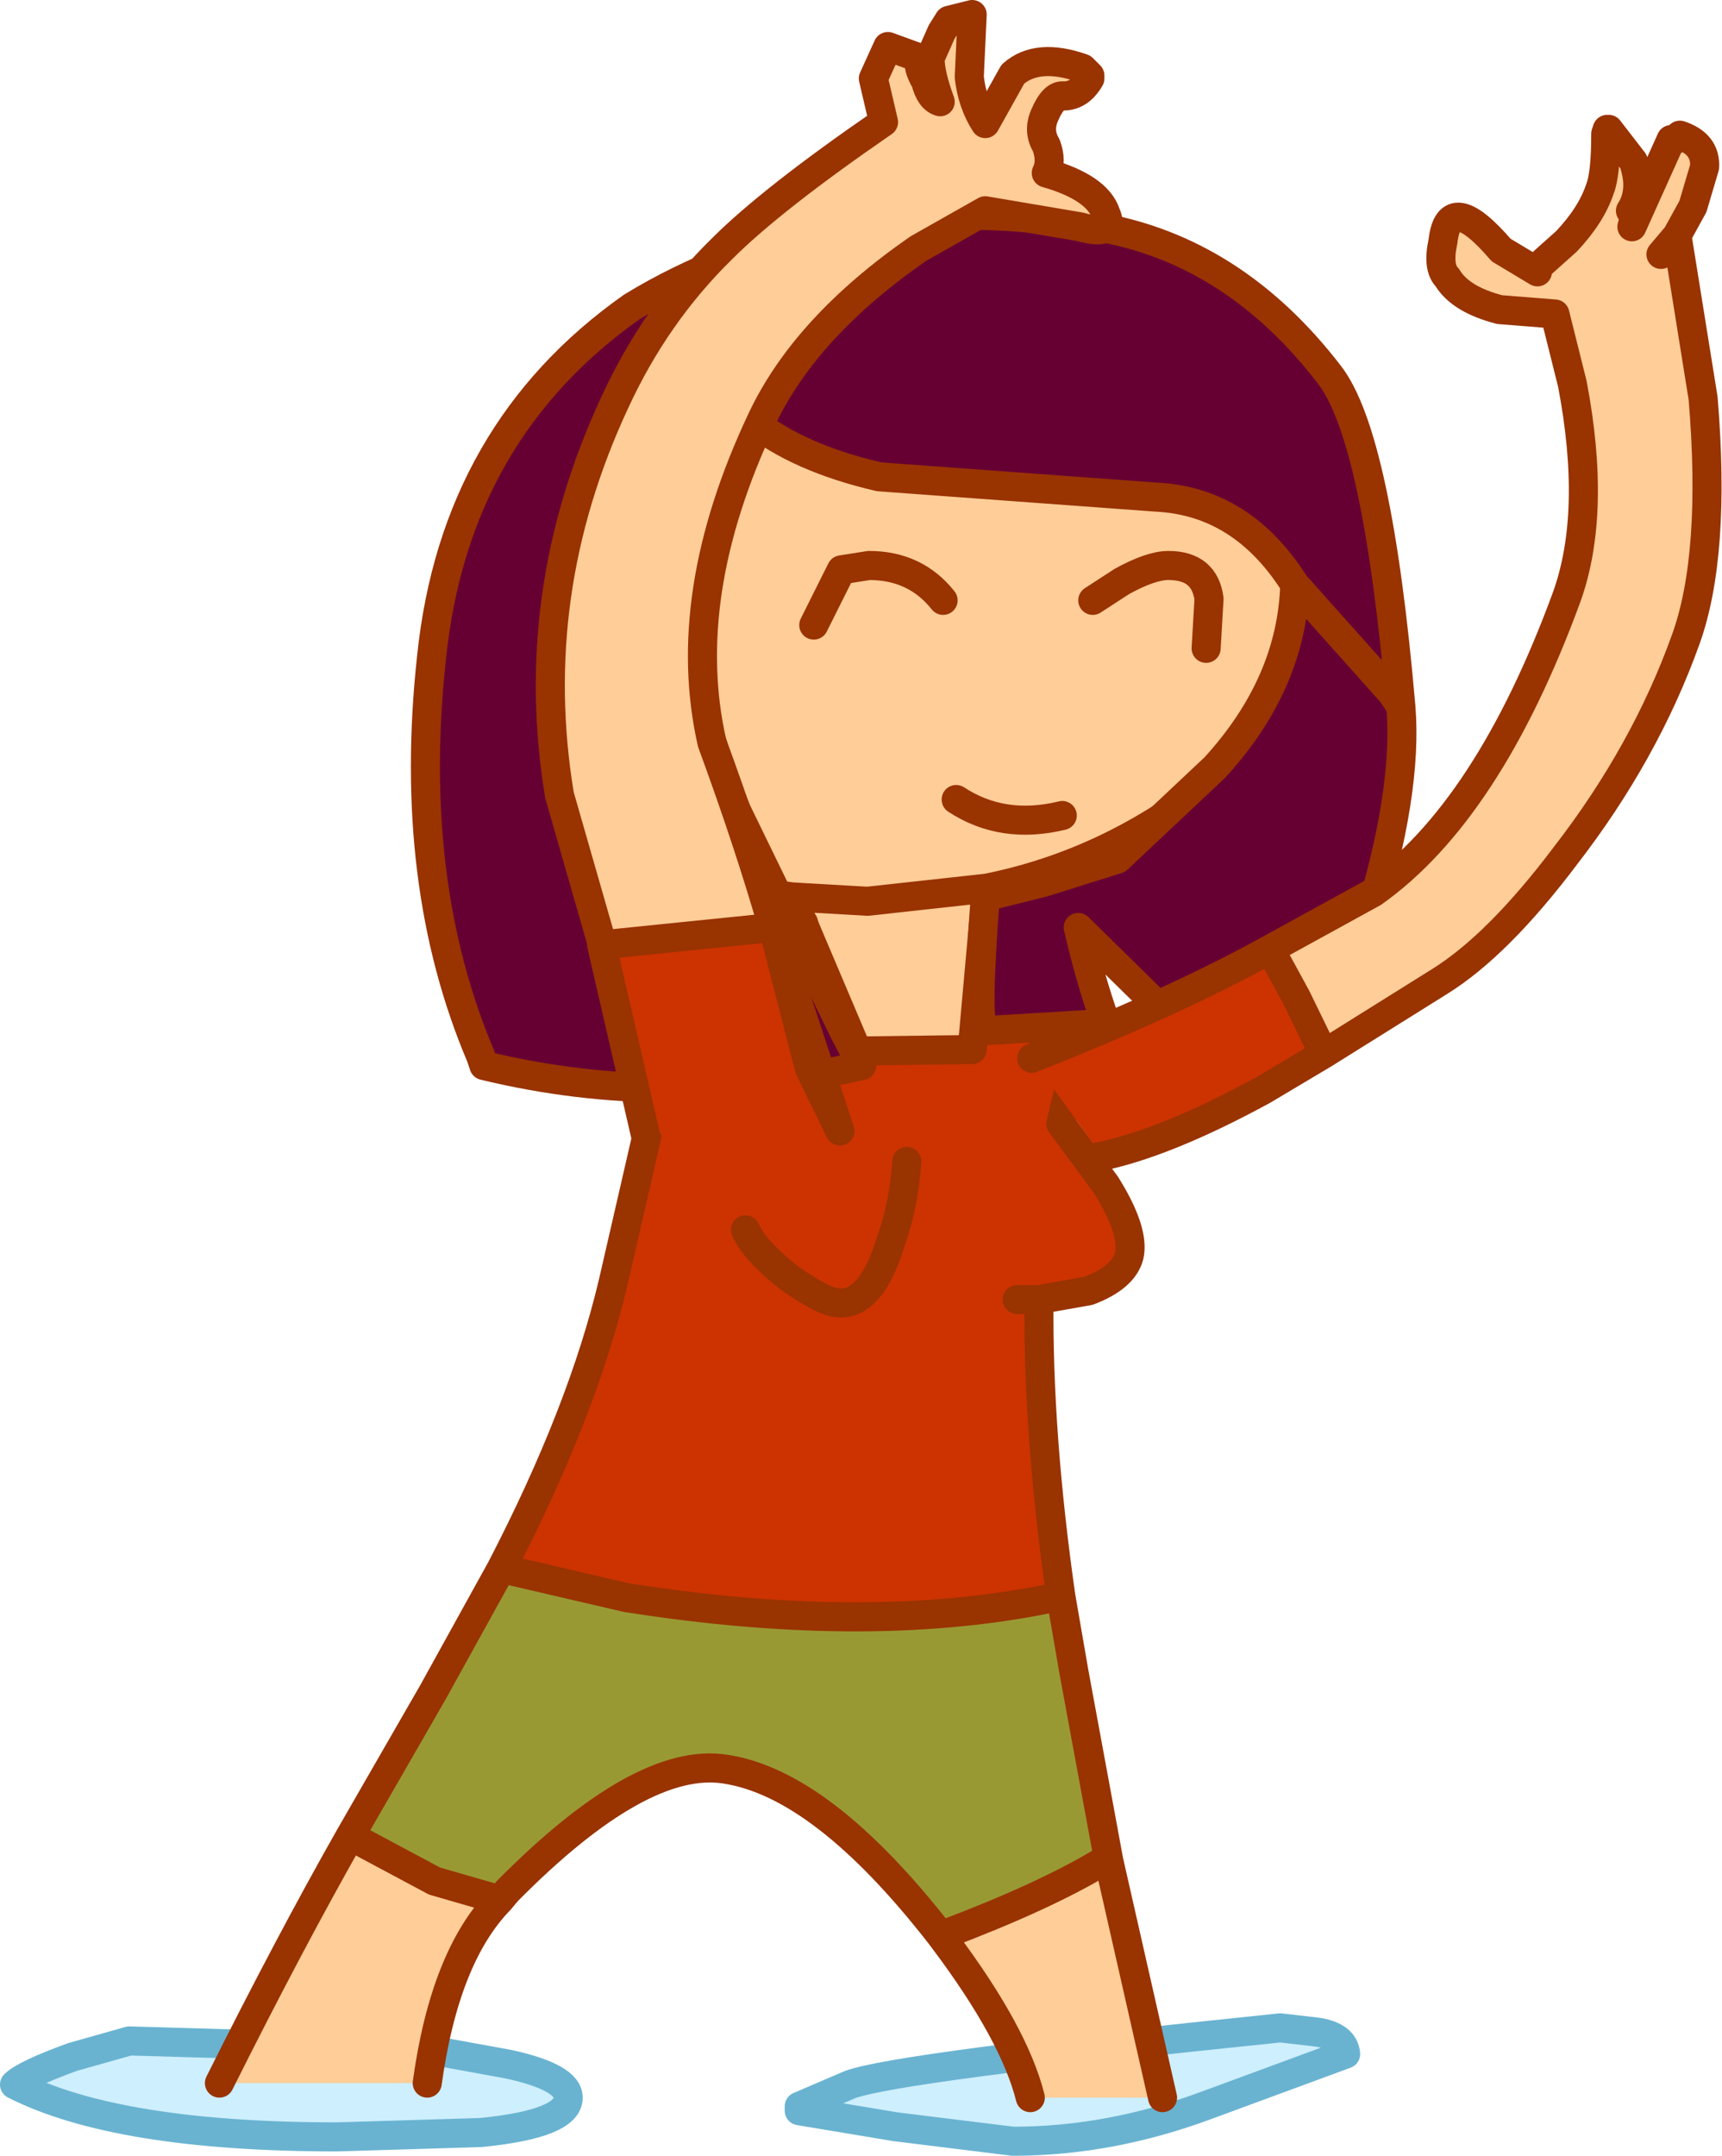
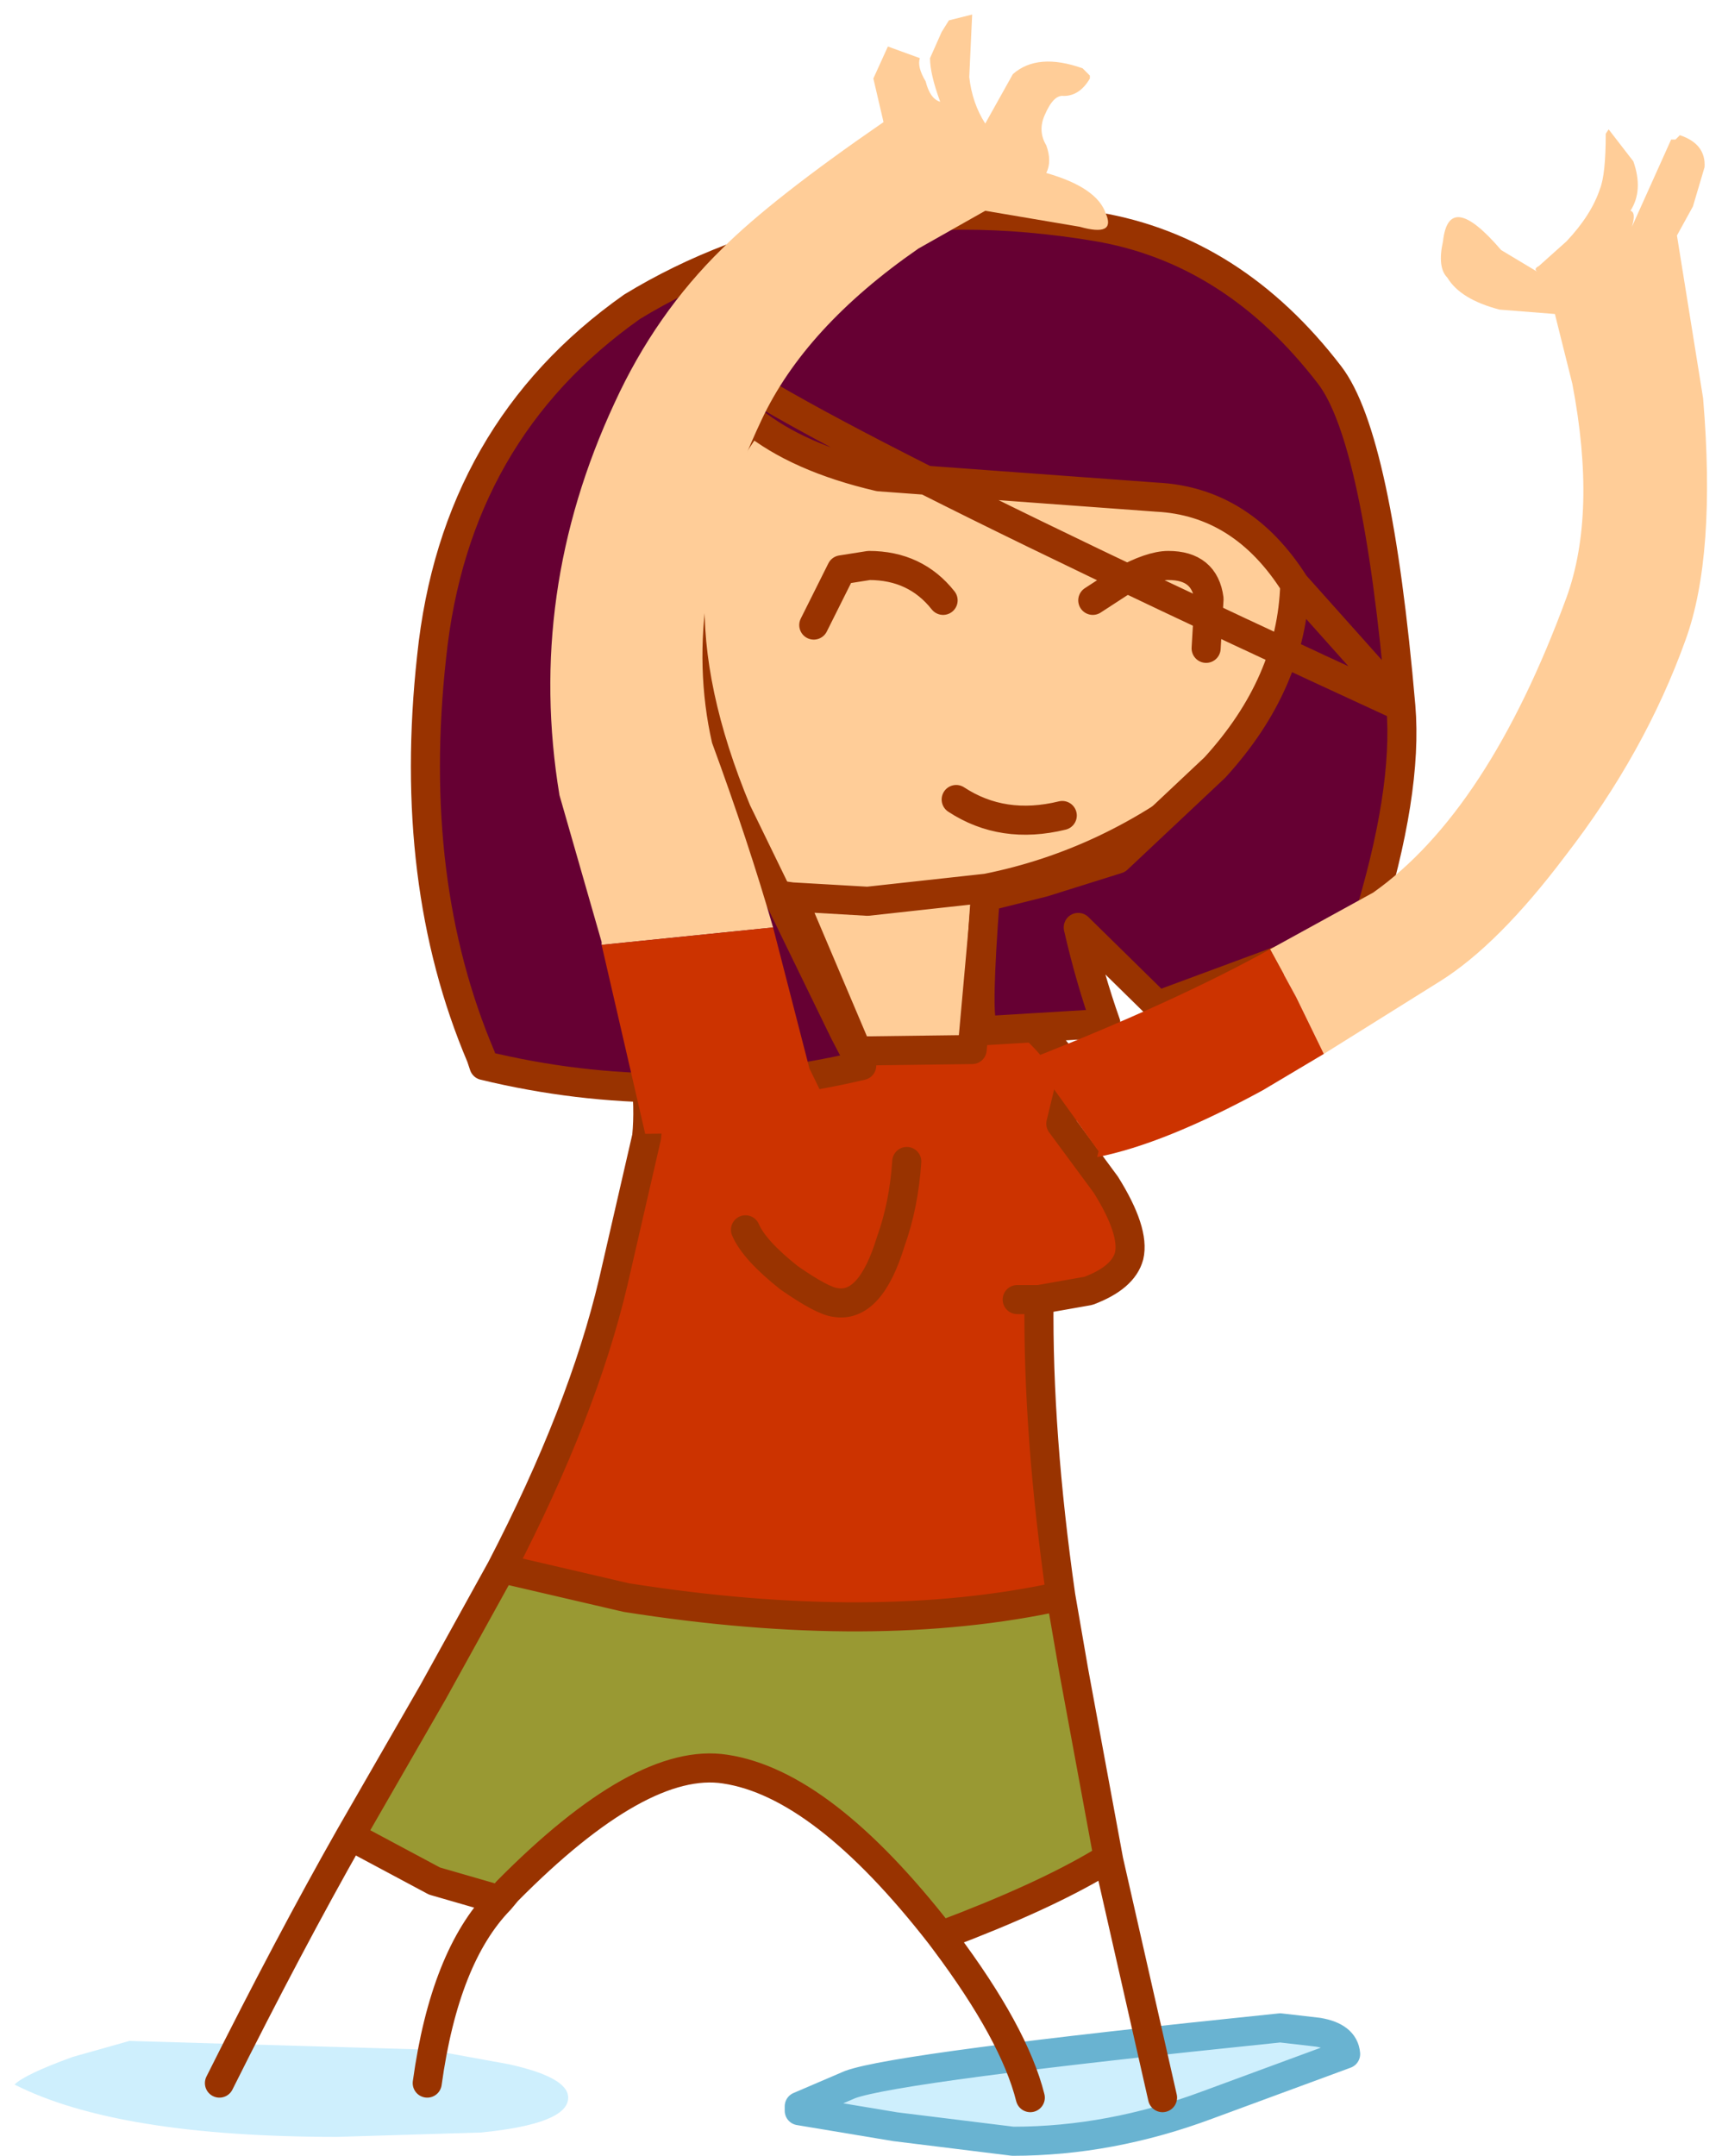
<svg xmlns="http://www.w3.org/2000/svg" height="74.15px" width="59.25px">
  <g transform="matrix(1.0, 0.0, 0.0, 1.0, 0.5, 14.6)">
    <path d="M19.05 57.55 Q19.05 58.45 16.05 58.75 L11.1 58.9 Q3.55 58.9 0.0 57.1 0.35 56.75 2.0 56.15 L3.95 55.6 14.25 55.9 17.0 56.4 Q19.05 56.85 19.05 57.55" fill="#ceeffd" fill-rule="evenodd" stroke="none" />
-     <path d="M19.05 57.55 Q19.05 56.85 17.0 56.4 L14.25 55.9 3.95 55.6 2.0 56.15 Q0.35 56.75 0.0 57.1 3.55 58.9 11.1 58.9 L16.05 58.75 Q19.05 58.45 19.05 57.55 Z" fill="none" stroke="#69b3d1" stroke-linecap="round" stroke-linejoin="round" stroke-width="1.0" />
    <path d="M34.35 59.05 L30.3 58.55 27.0 58.0 27.0 57.85 28.75 57.1 Q30.4 56.5 43.55 55.15 L44.85 55.3 Q45.75 55.45 45.8 56.05 L41.05 57.8 Q37.7 59.05 34.35 59.05" fill="#ceeffd" fill-rule="evenodd" stroke="none" />
    <path d="M34.35 59.05 Q37.7 59.05 41.05 57.8 L45.8 56.05 Q45.75 55.45 44.85 55.3 L43.55 55.15 Q30.4 56.5 28.75 57.1 L27.0 57.85 27.0 58.0 30.3 58.55 34.35 59.05 Z" fill="none" stroke="#69b3d1" stroke-linecap="round" stroke-linejoin="round" stroke-width="1.0" />
    <path d="M16.75 39.35 Q19.55 33.95 20.6 29.5 L21.75 24.5 Q21.95 22.5 21.15 19.75 33.15 16.7 36.4 22.4 L36.0 24.05 37.55 26.15 Q38.55 27.75 38.35 28.6 38.15 29.35 36.95 29.8 L35.25 30.1 Q35.2 34.7 36.0 40.3 29.6 41.7 21.05 40.35 L16.75 39.35 M34.5 30.1 L35.25 30.1 34.5 30.1 M30.7 25.35 Q30.6 26.85 30.15 28.1 29.45 30.4 28.25 30.2 27.8 30.15 26.65 29.35 25.45 28.4 25.15 27.7 25.45 28.4 26.65 29.35 27.8 30.15 28.25 30.2 29.45 30.4 30.15 28.1 30.6 26.85 30.7 25.35" fill="#cc3300" fill-rule="evenodd" stroke="none" />
    <path d="M16.75 39.35 L21.05 40.35 Q29.6 41.7 36.0 40.3 L36.45 42.9 37.65 49.4 37.4 49.45 Q35.4 50.65 31.95 51.95 L31.85 51.95 Q27.8 46.75 24.45 46.25 21.55 45.8 16.95 50.45 L16.7 50.75 14.45 50.1 11.55 48.55 14.4 43.6 16.75 39.35" fill="#999933" fill-rule="evenodd" stroke="none" />
-     <path d="M11.55 48.55 L14.45 50.1 16.7 50.75 Q14.8 52.7 14.2 57.05 L7.05 57.05 Q9.45 52.25 11.55 48.55 M31.85 51.95 L31.95 51.95 Q35.4 50.65 37.4 49.45 L37.65 49.4 39.5 57.55 34.95 57.55 Q34.4 55.35 32.0 52.15 L31.85 51.95" fill="#ffcd98" fill-rule="evenodd" stroke="none" />
    <path d="M35.25 30.1 L36.95 29.8 Q38.15 29.35 38.35 28.6 38.55 27.75 37.55 26.15 L36.0 24.05 36.4 22.4 Q33.15 16.7 21.15 19.75 21.95 22.5 21.75 24.5 L20.6 29.5 Q19.55 33.95 16.75 39.35 L21.05 40.35 Q29.6 41.7 36.0 40.3 35.2 34.7 35.25 30.1 L34.5 30.1 M16.75 39.35 L14.4 43.6 11.55 48.55 14.45 50.1 16.7 50.75 16.95 50.45 Q21.55 45.8 24.45 46.25 27.8 46.75 31.85 51.95 L31.95 51.95 Q35.4 50.65 37.4 49.45 M37.65 49.4 L36.45 42.9 36.0 40.3 M25.15 27.7 Q25.45 28.4 26.65 29.35 27.8 30.15 28.25 30.2 29.45 30.4 30.15 28.1 30.6 26.85 30.7 25.35 M31.85 51.95 L32.0 52.15 Q34.4 55.35 34.95 57.55 M39.5 57.55 L37.65 49.4 M11.55 48.55 Q9.45 52.25 7.05 57.05 M14.2 57.05 Q14.8 52.7 16.7 50.75" fill="none" stroke="#993300" stroke-linecap="round" stroke-linejoin="round" stroke-width="1.0" />
    <path d="M31.95 6.05 Q31.0 4.85 29.4 4.85 L28.45 5.0 27.5 6.9 28.45 5.0 29.4 4.85 Q31.0 4.85 31.95 6.05 M32.4 12.9 Q34.0 13.95 36.05 13.45 34.0 13.95 32.4 12.9 M41.25 12.25 Q37.7 15.1 33.45 15.95 L32.95 21.5 29.0 21.55 26.75 16.25 Q22.8 15.75 19.7 13.85 15.5 11.1 15.8 7.2 L16.1 5.9 17.15 3.3 17.4 1.7 Q17.45 0.95 18.7 -0.5 19.9 -1.9 24.5 -4.4 29.15 -6.8 35.35 -6.6 41.7 -6.5 44.6 -2.05 46.5 0.75 46.15 4.55 45.8 8.5 41.25 12.25 M26.75 16.25 L29.35 16.4 33.45 15.95 29.35 16.4 26.75 16.25 M41.0 7.7 L41.1 6.0 Q40.95 4.85 39.7 4.85 39.1 4.85 38.1 5.4 L37.1 6.05 38.1 5.4 Q39.1 4.85 39.7 4.85 40.95 4.85 41.1 6.0 L41.0 7.7" fill="#ffcd98" fill-rule="evenodd" stroke="none" />
    <path d="M36.05 13.45 Q34.0 13.95 32.4 12.9 M27.5 6.9 L28.45 5.0 29.4 4.85 Q31.0 4.85 31.95 6.05 M41.25 12.25 Q37.7 15.1 33.45 15.95 L32.95 21.5 29.0 21.55 26.75 16.25 Q22.8 15.75 19.7 13.85 15.5 11.1 15.8 7.2 L16.1 5.9 17.15 3.3 17.4 1.7 Q17.45 0.95 18.7 -0.5 19.9 -1.9 24.5 -4.4 29.15 -6.8 35.35 -6.6 41.7 -6.5 44.6 -2.05 46.5 0.75 46.15 4.55 45.8 8.5 41.25 12.25 M37.1 6.05 L38.1 5.4 Q39.1 4.85 39.7 4.85 40.95 4.85 41.1 6.0 L41.0 7.7 M33.45 15.95 L29.35 16.4 26.75 16.25" fill="none" stroke="#993300" stroke-linecap="round" stroke-linejoin="round" stroke-width="1.0" />
    <path d="M45.25 -1.7 Q46.9 0.45 47.7 9.7 47.95 12.65 46.5 17.3 L46.45 17.35 39.7 19.85 39.35 20.0 36.6 17.3 Q37.0 19.05 37.55 20.6 L33.4 20.85 33.3 20.6 Q33.1 20.3 33.4 16.25 L35.4 15.75 37.95 14.95 41.3 11.8 Q43.95 8.9 44.05 5.5 42.25 2.65 39.3 2.5 L29.75 1.8 Q26.95 1.15 25.35 -0.15 21.4 5.0 24.85 13.3 L28.55 20.9 29.15 22.05 Q22.55 23.6 16.15 22.05 L16.05 21.75 Q13.5 15.75 14.35 8.0 15.15 0.25 21.25 -4.05 24.45 -6.0 28.45 -6.8 32.45 -7.6 37.25 -6.8 41.95 -6.0 45.25 -1.7 M23.35 -2.9 Q23.9 -1.25 25.35 -0.15 23.9 -1.25 23.35 -2.9 M47.7 9.7 L47.4 9.25 44.05 5.5 47.4 9.25 47.7 9.7" fill="#660033" fill-rule="evenodd" stroke="none" />
-     <path d="M45.25 -1.7 Q46.9 0.45 47.7 9.7 47.95 12.65 46.5 17.3 L46.45 17.35 39.7 19.85 39.35 20.0 36.6 17.3 Q37.0 19.05 37.55 20.6 L33.4 20.85 33.3 20.6 Q33.1 20.3 33.4 16.25 L35.4 15.75 37.95 14.95 41.3 11.8 Q43.95 8.9 44.05 5.5 42.25 2.65 39.3 2.5 L29.75 1.8 Q26.95 1.15 25.35 -0.15 21.4 5.0 24.85 13.3 L28.55 20.9 29.15 22.05 Q22.55 23.6 16.15 22.05 L16.05 21.75 Q13.5 15.75 14.35 8.0 15.15 0.25 21.25 -4.05 24.45 -6.0 28.45 -6.8 32.45 -7.6 37.25 -6.8 41.95 -6.0 45.25 -1.7 M44.05 5.5 L47.4 9.25 47.7 9.7 M25.35 -0.15 Q23.9 -1.25 23.35 -2.9" fill="none" stroke="#993300" stroke-linecap="round" stroke-linejoin="round" stroke-width="1.0" />
+     <path d="M45.25 -1.7 Q46.9 0.45 47.7 9.7 47.95 12.65 46.5 17.3 L46.45 17.35 39.7 19.85 39.35 20.0 36.6 17.3 Q37.0 19.05 37.55 20.6 L33.4 20.85 33.3 20.6 Q33.1 20.3 33.4 16.25 L35.4 15.75 37.95 14.95 41.3 11.8 Q43.95 8.9 44.05 5.5 42.25 2.65 39.3 2.5 L29.75 1.8 Q26.95 1.15 25.35 -0.15 21.4 5.0 24.85 13.3 L28.55 20.9 29.15 22.05 Q22.55 23.6 16.15 22.05 L16.05 21.75 Q13.5 15.75 14.35 8.0 15.15 0.25 21.25 -4.05 24.45 -6.0 28.45 -6.8 32.45 -7.6 37.25 -6.8 41.95 -6.0 45.25 -1.7 M44.05 5.5 L47.4 9.25 47.7 9.7 Q23.9 -1.25 23.35 -2.9" fill="none" stroke="#993300" stroke-linecap="round" stroke-linejoin="round" stroke-width="1.0" />
    <path d="M20.2 17.9 L20.2 17.8 18.75 12.75 Q17.6 5.8 20.65 -0.75 22.05 -3.8 24.35 -6.05 26.05 -7.75 29.9 -10.4 L29.55 -11.9 30.05 -13.0 31.15 -12.6 Q31.05 -12.3 31.35 -11.8 31.5 -11.2 31.85 -11.1 31.5 -12.05 31.5 -12.6 L31.9 -13.5 32.15 -13.9 32.95 -14.1 32.85 -11.95 Q32.95 -11.05 33.4 -10.35 L34.35 -12.05 Q35.2 -12.8 36.75 -12.25 L37.0 -12.0 37.0 -11.9 Q36.65 -11.3 36.1 -11.3 35.75 -11.35 35.45 -10.65 35.2 -10.1 35.5 -9.6 35.7 -9.05 35.5 -8.65 37.25 -8.15 37.55 -7.25 37.9 -6.45 36.65 -6.8 L33.4 -7.35 31.1 -6.05 Q27.2 -3.35 25.7 -0.15 22.85 5.9 24.0 10.95 25.25 14.35 26.1 17.3 L20.2 17.9" fill="#ffcd98" fill-rule="evenodd" stroke="none" />
    <path d="M20.2 17.9 L26.1 17.3 27.35 22.15 28.4 24.3 21.7 24.4 20.2 17.9" fill="#cc3300" fill-rule="evenodd" stroke="none" />
-     <path d="M26.1 17.3 Q25.25 14.35 24.0 10.95 22.85 5.9 25.7 -0.15 27.2 -3.35 31.1 -6.05 L33.4 -7.35 36.65 -6.8 Q37.9 -6.45 37.55 -7.25 37.25 -8.15 35.5 -8.65 35.7 -9.05 35.5 -9.6 35.2 -10.1 35.45 -10.65 35.75 -11.35 36.1 -11.3 36.65 -11.3 37.0 -11.9 L37.0 -12.0 36.75 -12.25 Q35.2 -12.8 34.35 -12.05 L33.4 -10.35 Q32.95 -11.05 32.85 -11.95 L32.95 -14.1 32.15 -13.9 31.9 -13.5 31.5 -12.6 Q31.5 -12.05 31.85 -11.1 31.5 -11.2 31.35 -11.8 31.05 -12.3 31.15 -12.6 L30.05 -13.0 29.55 -11.9 29.9 -10.4 Q26.05 -7.75 24.35 -6.05 22.05 -3.8 20.65 -0.75 17.6 5.8 18.75 12.75 L20.2 17.8 20.2 17.9 26.1 17.3 27.15 17.15 M20.2 17.9 L21.7 24.4 M28.4 24.3 L27.35 22.15 26.1 17.3 Z" fill="none" stroke="#993300" stroke-linecap="round" stroke-linejoin="round" stroke-width="1.0" />
    <path d="M54.85 -10.15 L55.7 -9.05 Q56.05 -8.05 55.6 -7.35 55.8 -7.3 55.65 -6.8 L57.0 -9.8 57.15 -9.8 57.3 -9.95 Q58.2 -9.65 58.15 -8.85 L57.75 -7.5 57.2 -6.5 58.1 -0.9 Q58.55 4.5 57.5 7.4 56.1 11.3 53.35 14.85 51.05 17.9 49.05 19.15 L45.05 21.65 44.1 19.7 43.2 18.05 46.75 16.1 Q50.7 13.3 53.4 5.95 54.45 3.05 53.6 -1.4 L53.0 -3.8 51.1 -3.95 Q49.75 -4.3 49.3 -5.05 48.95 -5.4 49.15 -6.3 49.35 -8.1 51.15 -6.0 L52.4 -5.25 Q52.25 -5.35 52.45 -5.45 L53.4 -6.3 Q54.25 -7.2 54.55 -8.1 54.75 -8.6 54.75 -10.0 L54.85 -10.15 M56.65 -5.85 L57.2 -6.5 56.65 -5.85" fill="#ffcd98" fill-rule="evenodd" stroke="none" />
    <path d="M45.05 21.65 L42.95 22.9 Q39.55 24.75 37.25 25.2 L37.3 25.0 35.0 21.8 Q39.95 19.85 43.2 18.05 L44.1 19.7 45.05 21.65" fill="#cc3300" fill-rule="evenodd" stroke="none" />
-     <path d="M54.85 -10.15 L55.7 -9.05 Q56.05 -8.05 55.6 -7.35 55.8 -7.3 55.65 -6.8 L57.0 -9.8 57.15 -9.8 57.3 -9.95 Q58.2 -9.65 58.15 -8.85 L57.75 -7.5 57.2 -6.5 58.1 -0.9 Q58.55 4.5 57.5 7.4 56.1 11.3 53.35 14.85 51.05 17.9 49.05 19.15 L45.05 21.65 42.95 22.9 Q39.55 24.75 37.25 25.2 M35.0 21.8 Q39.95 19.85 43.2 18.05 L46.75 16.1 Q50.7 13.3 53.4 5.95 54.45 3.05 53.6 -1.4 L53.0 -3.8 51.1 -3.95 Q49.75 -4.3 49.3 -5.05 48.95 -5.4 49.15 -6.3 49.35 -8.1 51.15 -6.0 L52.4 -5.25 Q52.25 -5.35 52.45 -5.45 L53.4 -6.3 Q54.25 -7.2 54.55 -8.1 54.75 -8.6 54.75 -10.0 L54.8 -10.15 54.85 -10.15 M43.2 18.05 L44.1 19.7 45.05 21.65 M57.2 -6.5 L56.65 -5.85" fill="none" stroke="#993300" stroke-linecap="round" stroke-linejoin="round" stroke-width="1.0" />
  </g>
</svg>